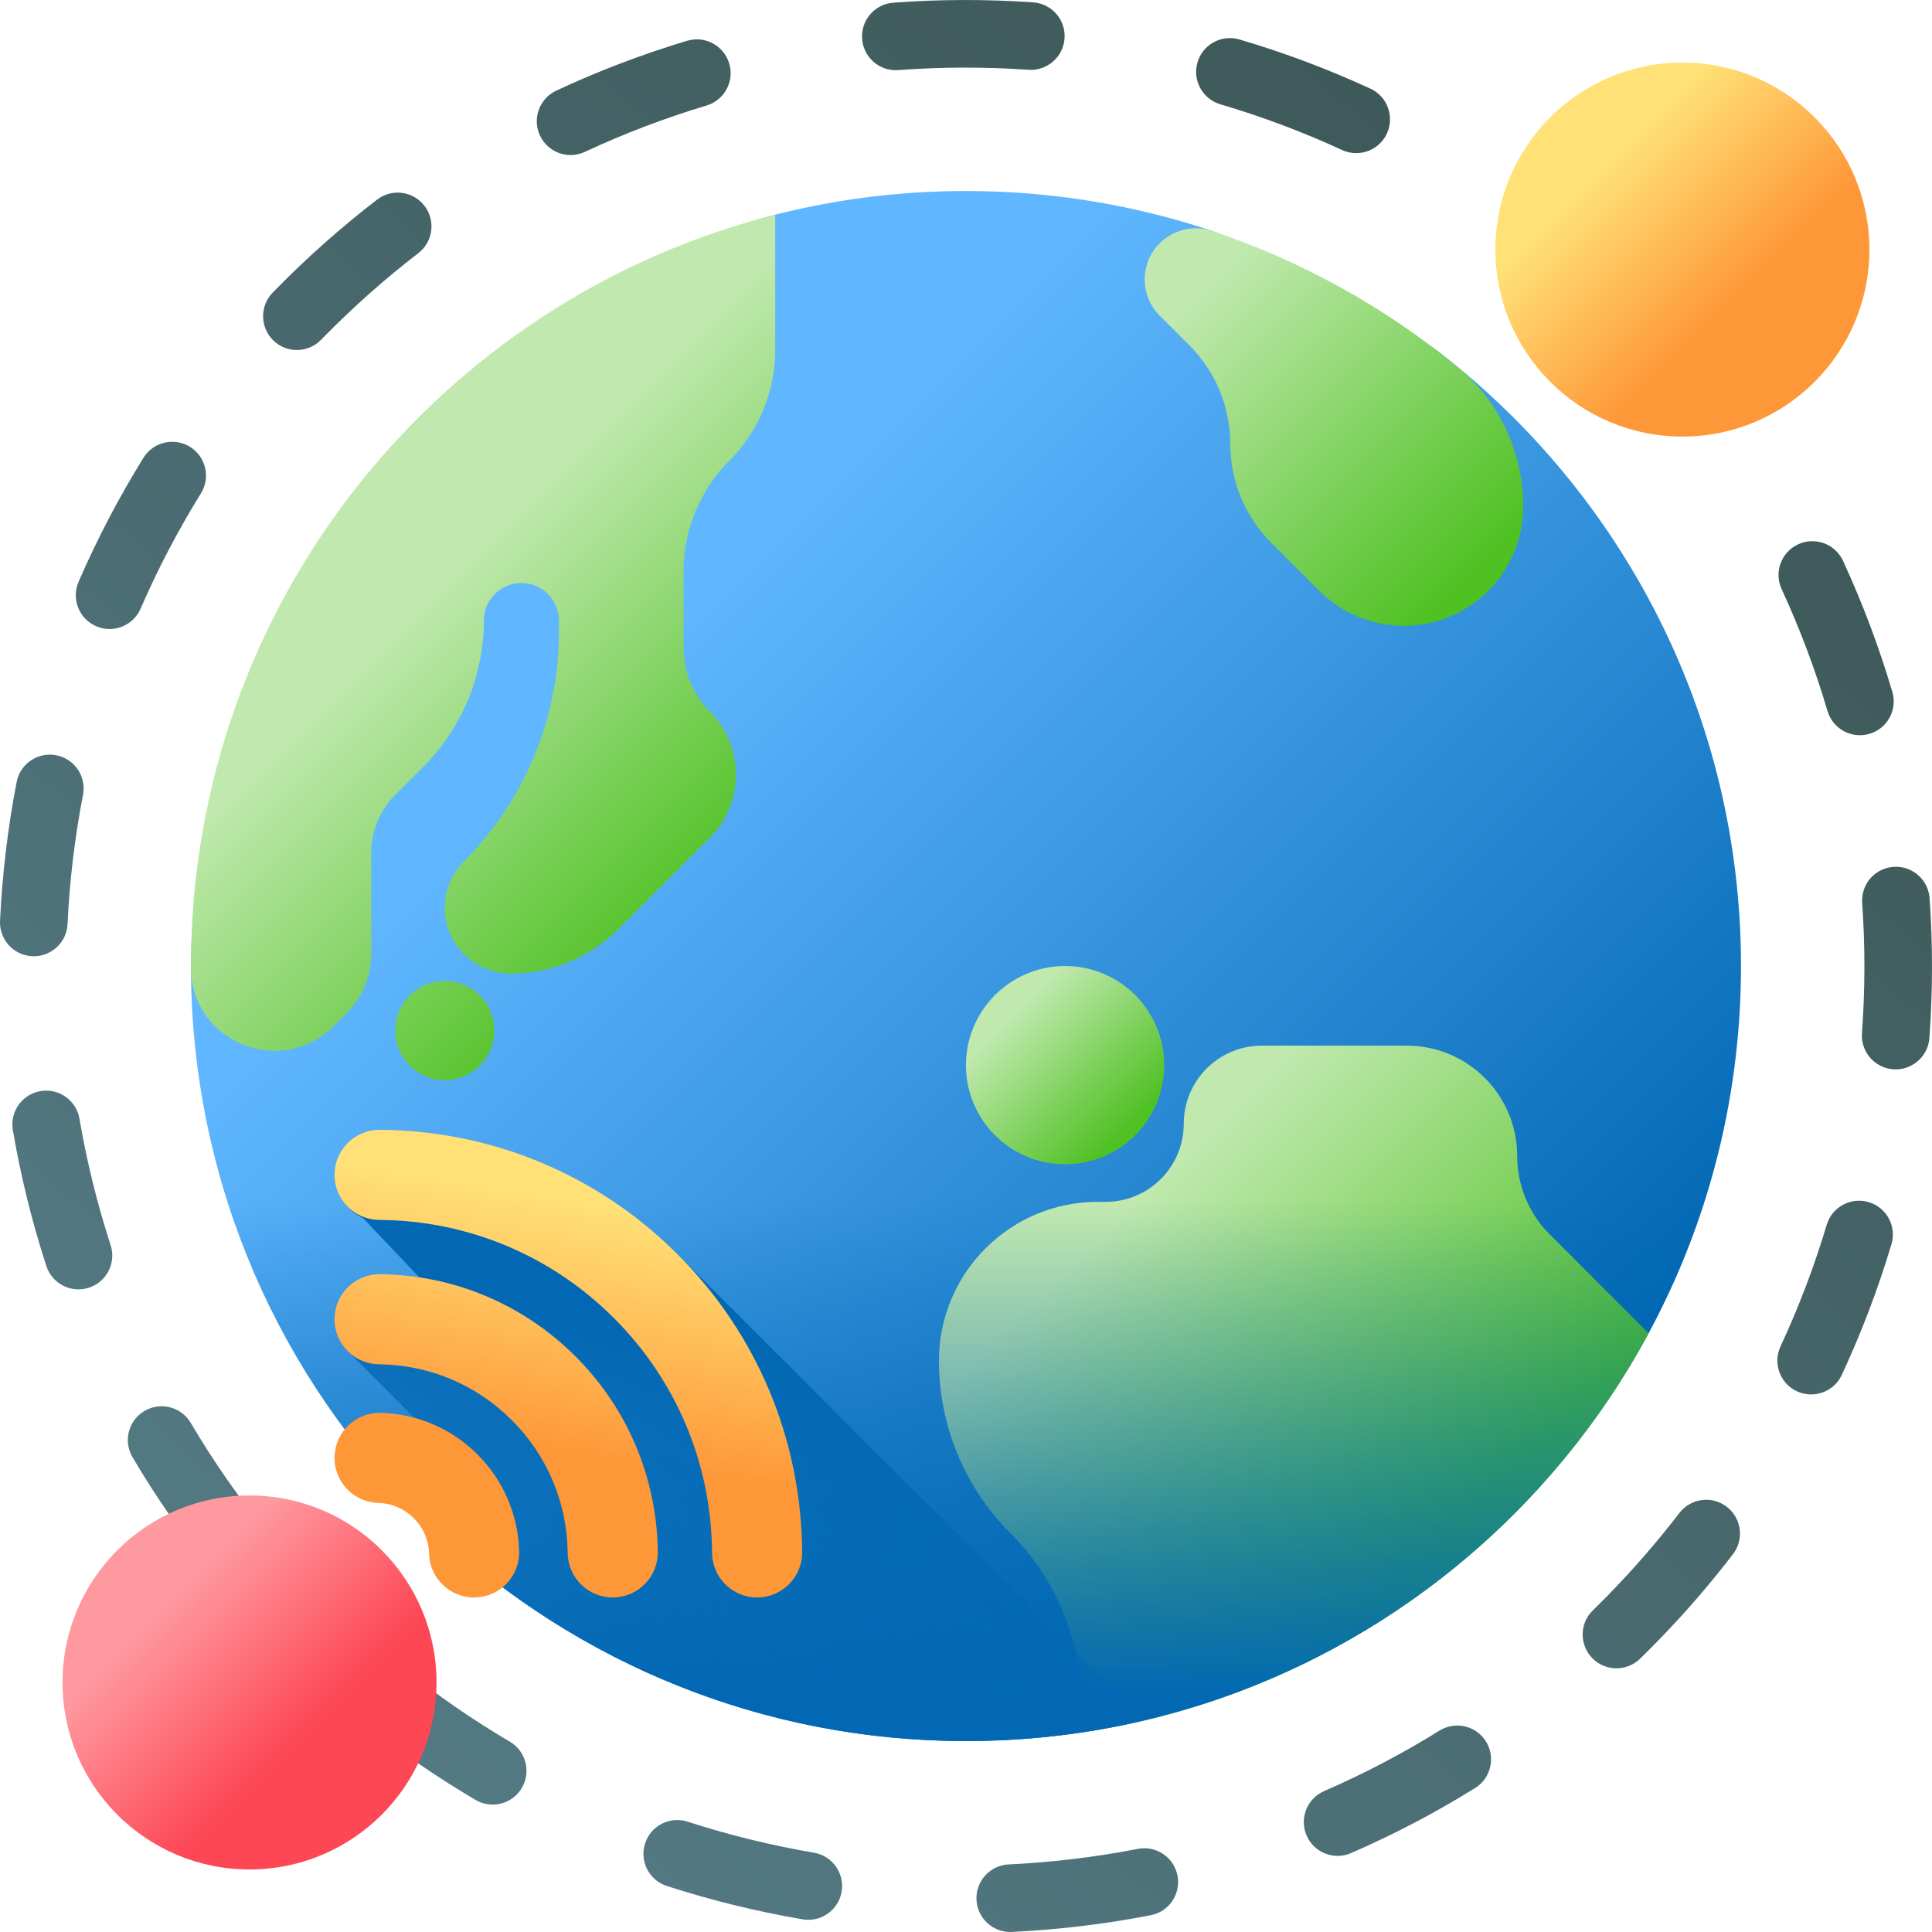
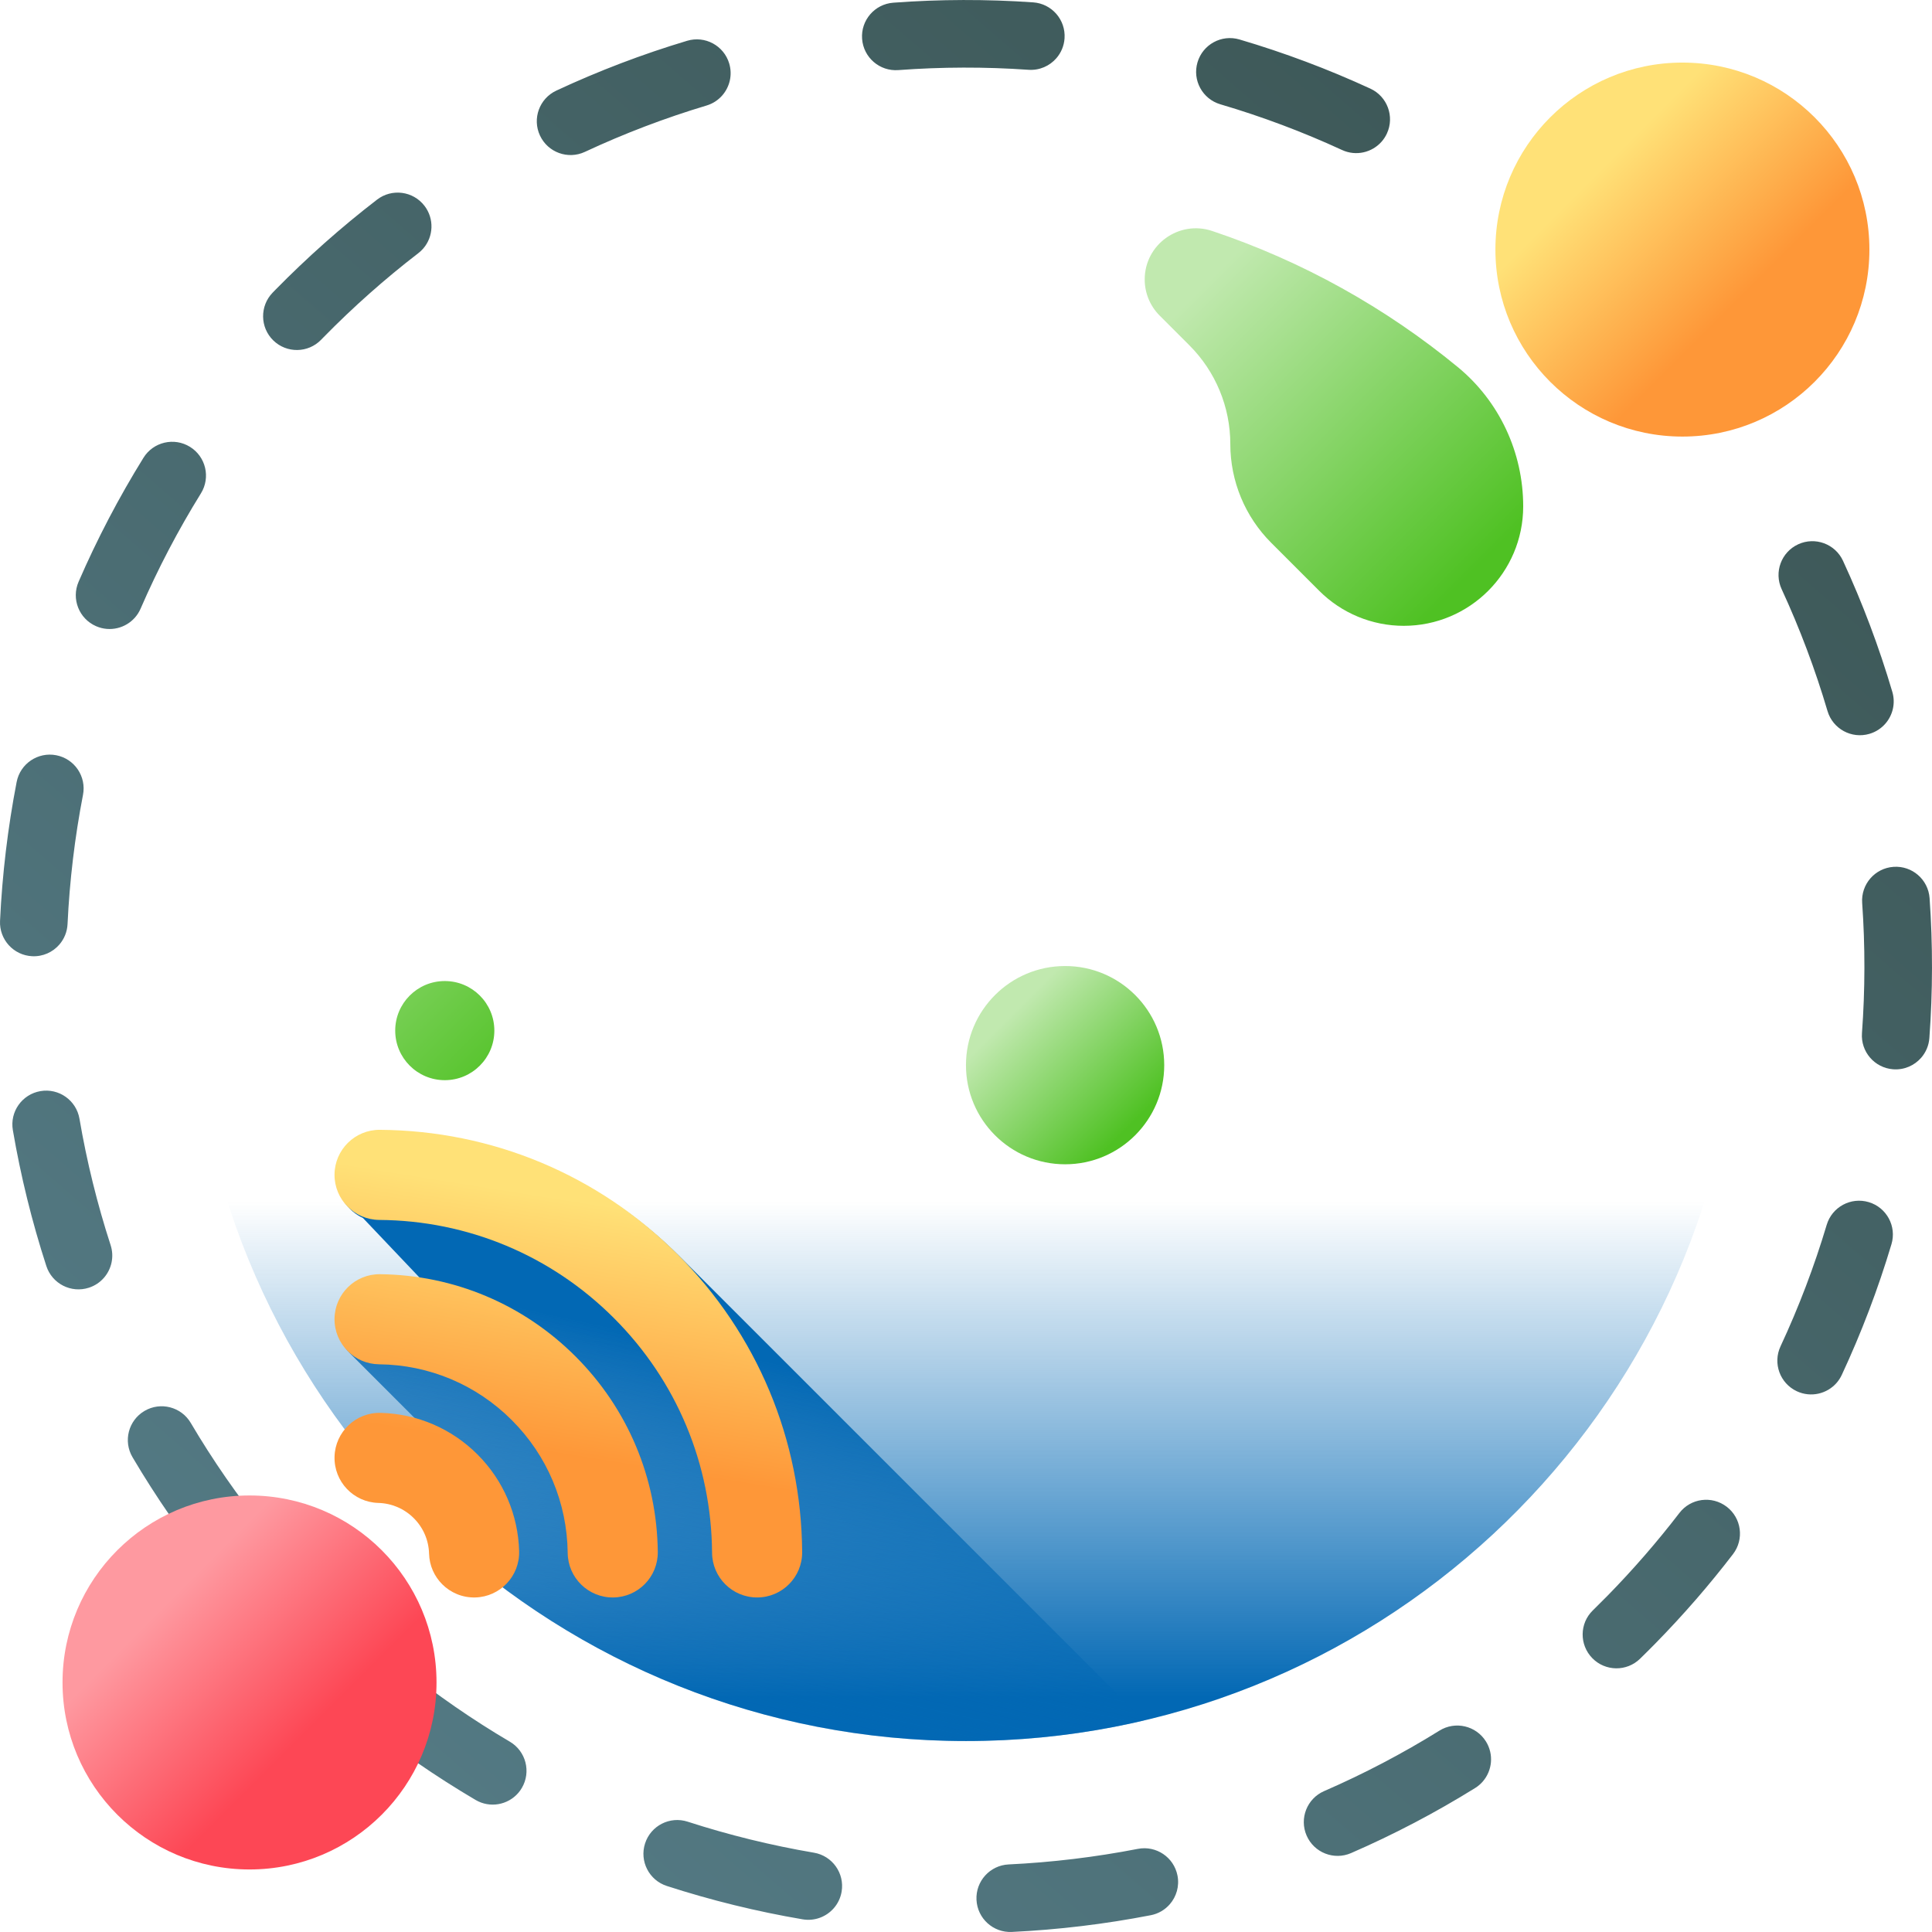
<svg xmlns="http://www.w3.org/2000/svg" xmlns:xlink="http://www.w3.org/1999/xlink" id="Capa_1" height="512" viewBox="0 0 510 510" width="512">
  <linearGradient id="SVGID_1_" gradientTransform="matrix(.655 -.756 .756 .655 -104.819 280.747)" gradientUnits="userSpaceOnUse" x1="-.019" x2="500.43" y1="255.203" y2="255.203">
    <stop offset="0" stop-color="#537983" />
    <stop offset="1" stop-color="#3e5959" />
  </linearGradient>
  <linearGradient id="SVGID_2_" gradientUnits="userSpaceOnUse" x1="170.483" x2="392.097" y1="170.498" y2="392.113">
    <stop offset="0" stop-color="#60b7ff" />
    <stop offset="1" stop-color="#0268b4" />
  </linearGradient>
  <linearGradient id="lg1">
    <stop offset="0" stop-color="#c1e9af" />
    <stop offset="1" stop-color="#4fc123" />
  </linearGradient>
  <linearGradient id="SVGID_3_" gradientUnits="userSpaceOnUse" x1="292.127" x2="378.116" xlink:href="#lg1" y1="324.327" y2="410.316" />
  <linearGradient id="SVGID_4_" gradientUnits="userSpaceOnUse" x1="267.381" x2="297.741" xlink:href="#lg1" y1="267.396" y2="297.757" />
  <linearGradient id="SVGID_5_" gradientUnits="userSpaceOnUse" x1="316.699" x2="389.902" xlink:href="#lg1" y1="76.442" y2="149.646" />
  <linearGradient id="SVGID_6_" gradientUnits="userSpaceOnUse" x1="57.245" x2="134.331" xlink:href="#lg1" y1="211.889" y2="288.975" />
  <linearGradient id="SVGID_7_" gradientUnits="userSpaceOnUse" x1="118.023" x2="195.11" xlink:href="#lg1" y1="151.11" y2="228.197" />
  <linearGradient id="lg2">
    <stop offset="0" stop-color="#0268b4" stop-opacity="0" />
    <stop offset="1" stop-color="#0268b4" />
  </linearGradient>
  <linearGradient id="SVGID_8_" gradientUnits="userSpaceOnUse" x1="254.991" x2="254.991" xlink:href="#lg2" y1="317.255" y2="448.097" />
  <linearGradient id="SVGID_9_" gradientUnits="userSpaceOnUse" x1="44.502" x2="79.897" y1="422.764" y2="458.159">
    <stop offset="0" stop-color="#fe99a0" />
    <stop offset="1" stop-color="#fd4755" />
  </linearGradient>
  <linearGradient id="lg3">
    <stop offset="0" stop-color="#ffe177" />
    <stop offset="1" stop-color="#fe9738" />
  </linearGradient>
  <linearGradient id="SVGID_10_" gradientUnits="userSpaceOnUse" x1="422.749" x2="458.143" xlink:href="#lg3" y1="44.518" y2="79.912" />
  <linearGradient id="SVGID_11_" gradientUnits="userSpaceOnUse" x1="174.25" x2="200.418" xlink:href="#lg2" y1="478.486" y2="358.946" />
  <linearGradient id="SVGID_12_" gradientTransform="matrix(.707 .707 -.707 .707 346.789 -39.438)" gradientUnits="userSpaceOnUse" x1="118.19" x2="157.434" xlink:href="#lg3" y1="386.867" y2="441.095" />
  <linearGradient id="SVGID_13_" gradientTransform="matrix(.707 .707 -.707 .707 346.789 -39.438)" gradientUnits="userSpaceOnUse" x1="105.391" x2="144.634" xlink:href="#lg3" y1="396.129" y2="450.357" />
  <linearGradient id="SVGID_14_" gradientTransform="matrix(.707 .707 -.707 .707 346.789 -39.438)" gradientUnits="userSpaceOnUse" x1="93.1" x2="132.344" xlink:href="#lg3" y1="405.024" y2="459.252" />
  <g>
    <path d="m447.8 422.101c-3.433 3.96-7.049 7.881-10.746 11.654-1.362 1.388-2.734 2.756-4.117 4.106-3.526 3.441-9.174 3.372-12.615-.155-3.44-3.526-3.388-9.182.155-12.615 1.29-1.259 2.569-2.534 3.835-3.826 6.78-6.918 13.17-14.278 18.998-21.868 2.999-3.924 8.599-4.645 12.508-1.646s4.645 8.599 1.646 12.508c-3.083 4.016-6.334 8-9.664 11.842zm37.036-57.078c-2.544 2.934-6.814 3.959-10.508 2.237-4.466-2.082-6.399-7.389-4.316-11.855 4.818-10.334 8.92-21.127 12.193-32.079 1.411-4.718 6.38-7.404 11.103-5.992 4.72 1.411 7.403 6.383 5.992 11.103-3.522 11.779-7.935 23.389-13.117 34.506-.36.771-.816 1.467-1.347 2.08zm-93.412 105.243c-.573.661-1.254 1.248-2.035 1.734-10.441 6.488-21.457 12.264-32.74 17.168-4.519 1.964-9.774-.107-11.738-4.626-1.964-4.518.107-9.771 4.626-11.737 10.489-4.559 20.73-9.929 30.435-15.96 4.185-2.6 9.685-1.316 12.286 2.868 2.114 3.404 1.659 7.677-.834 10.553zm115.732-191.061c-1.782 2.055-4.478 3.274-7.401 3.059-4.914-.363-8.604-4.64-8.242-9.553.841-11.4.859-22.961.055-34.36-.346-4.914 3.355-9.181 8.27-9.527 4.915-.348 9.18 3.356 9.527 8.27.865 12.252.845 24.675-.058 36.927-.146 1.994-.937 3.783-2.151 5.184zm-198.346 223.456c-1.26 1.454-2.998 2.513-5.034 2.908-12.05 2.343-24.388 3.829-36.671 4.416-4.921.235-9.101-3.563-9.337-8.484-.235-4.921 3.561-9.103 8.485-9.337 11.427-.547 22.906-1.929 34.117-4.109 4.837-.94 9.519 2.218 10.46 7.054.545 2.802-.285 5.551-2.02 7.552zm188.897-311.652c-1.078 1.244-2.513 2.204-4.209 2.705-4.726 1.396-9.688-1.304-11.083-6.028-3.24-10.972-7.313-21.792-12.104-32.161-2.065-4.472-.117-9.772 4.357-11.84 4.472-2.066 9.773-.116 11.84 4.357 5.153 11.152 9.533 22.79 13.018 34.589.895 3.029.107 6.157-1.819 8.378zm-277.589 312.688c-1.974 2.277-5.055 3.499-8.242 2.957-12.121-2.061-24.185-5.024-35.856-8.806-4.687-1.518-7.256-6.549-5.736-11.236 1.517-4.69 6.549-7.255 11.236-5.736 10.855 3.517 22.074 6.273 33.347 8.19 4.857.826 8.125 5.433 7.299 10.29-.284 1.668-1.014 3.149-2.048 4.341zm-83.319-30.392c-2.764 3.189-7.494 4.053-11.261 1.835-10.569-6.223-20.791-13.29-30.382-21.007-3.838-3.088-4.447-8.704-1.359-12.543 3.112-3.828 8.704-4.447 12.543-1.359 8.919 7.176 18.424 13.748 28.249 19.533 4.246 2.5 5.661 7.968 3.161 12.214-.279.48-.599.922-.951 1.327zm-67.09-58.031c-.344.396-.727.768-1.149 1.109-3.836 3.092-9.452 2.489-12.544-1.347-7.723-9.58-14.799-19.796-21.033-30.364-2.503-4.243-1.095-9.713 3.152-12.216 4.243-2.504 9.713-1.092 12.216 3.151 5.796 9.825 12.375 19.323 19.556 28.231 2.75 3.414 2.576 8.236-.198 11.436zm295.041-377.927c-2.535 2.924-6.786 3.954-10.477 2.252-10.353-4.777-21.161-8.836-32.126-12.066-4.727-1.392-7.429-6.353-6.036-11.078 1.393-4.731 6.353-7.427 11.078-6.036 11.794 3.474 23.421 7.842 34.559 12.98 4.473 2.064 6.426 7.364 4.363 11.838-.361.782-.822 1.489-1.361 2.11zm-337.3 299.941c-1.027 1.185-2.38 2.114-3.979 2.634-4.686 1.522-9.718-1.042-11.241-5.728-3.794-11.675-6.768-23.745-8.84-35.872-.83-4.858 2.434-9.466 7.291-10.296 4.856-.83 9.466 2.434 10.295 7.29 1.928 11.281 4.694 22.507 8.222 33.365 1.003 3.085.233 6.322-1.748 8.607zm251.409-321.926c-1.774 2.047-4.456 3.264-7.366 3.061-11.4-.796-22.96-.768-34.361.081-4.913.367-9.193-3.32-9.559-8.233-.368-4.913 3.318-9.193 8.233-9.559 12.253-.914 24.677-.943 36.928-.088 4.916.343 8.622 4.606 8.279 9.52-.14 2.004-.932 3.808-2.154 5.218zm-263.194 233.985c-1.729 1.994-4.321 3.206-7.163 3.072-4.921-.231-8.723-4.408-8.492-9.329.575-12.275 2.051-24.609 4.383-36.662.935-4.836 5.617-7.999 10.453-7.064 4.838.937 8 5.616 7.064 10.454-2.17 11.213-3.542 22.689-4.079 34.109-.097 2.079-.9 3.959-2.166 5.42zm175.017-224.185c-1.071 1.235-2.493 2.191-4.175 2.695-10.962 3.285-21.766 7.402-32.111 12.233-4.464 2.085-9.773.156-11.858-4.308-2.084-4.465-.152-9.771 4.308-11.858 11.129-5.198 22.75-9.624 34.539-13.157 4.72-1.415 9.692 1.265 11.106 5.984.911 3.037.125 6.18-1.809 8.411zm-155.014 137.805c-2.484 2.865-6.627 3.926-10.289 2.337-4.52-1.959-6.596-7.213-4.635-11.733 4.889-11.277 10.652-22.29 17.129-32.732 2.592-4.183 8.095-5.477 12.283-2.88 4.187 2.597 5.476 8.096 2.88 12.283-6.02 9.707-11.378 19.943-15.923 30.426-.373.858-.863 1.628-1.445 2.299zm76.056-97.363c-.387.446-.823.859-1.309 1.233-8.778 6.751-17.189 14.215-24.998 22.181l-.657.673c-3.434 3.534-9.082 3.612-12.614.178s-3.592-9.093-.178-12.615l.682-.7c8.415-8.584 17.453-16.603 26.886-23.859 3.906-3.004 9.507-2.273 12.511 1.631 2.629 3.419 2.397 8.14-.323 11.278z" fill="url(#SVGID_1_)" />
    <g>
-       <path d="m459.577 255.007c0 112.99-91.596 204.586-204.586 204.586-112.275 0-203.426-90.441-204.575-202.444-.007-.713-.011-1.427-.011-2.142 0-53.149 32.664-90.385 65.892-126.76 26.559-29.075 49.002-61.637 88.391-71.595 16.093-4.069 32.946-6.23 50.304-6.23 22.672 0 44.482 3.688 64.864 10.496 12.802 4.276 21.568 14.237 33.102 20.835 8.178 4.678 19.474 5.451 26.894 11.176 48.49 37.41 79.725 96.096 79.725 162.078z" fill="url(#SVGID_2_)" />
-       <path d="m285.521 457.323c64.836-9.702 119.722-49.823 149.67-105.379l-26.15-26.15c-5.468-5.468-8.54-12.884-8.54-20.617 0-16.103-13.054-29.157-29.157-29.157h-38.245c-11.387 0-20.617 9.231-20.617 20.617 0 11.387-9.231 20.617-20.617 20.617h-2.052c-23.173 0-41.958 18.785-41.958 41.958 0 17.053 6.774 33.408 18.833 45.467 12.059 12.059 18.833 28.413 18.833 45.467z" fill="url(#SVGID_3_)" />
      <circle cx="281.159" cy="281.175" fill="url(#SVGID_4_)" r="26.168" />
      <path d="m384.819 96.899c-19.036-15.65-40.947-27.929-64.823-35.925-8.758-2.933-17.822 3.562-17.822 12.798 0 3.58 1.422 7.013 3.954 9.545l7.852 7.852c6.911 6.911 10.794 16.285 10.794 26.058 0 9.774 3.883 19.147 10.794 26.058l12.678 12.678c5.915 5.915 13.937 9.238 22.302 9.238 17.419 0 31.54-14.121 31.54-31.54-.001-14.211-6.29-27.736-17.269-36.762z" fill="url(#SVGID_5_)" />
      <g>
        <circle cx="117.411" cy="272.055" fill="url(#SVGID_6_)" r="13.084" />
-         <path d="m192.545 121.589c7.743-7.743 12.093-18.245 12.093-29.195v-35.722c-88.64 22.436-154.233 102.721-154.233 198.335 0 .165 0 .33.001.495.047 19.544 23.835 29.196 37.654 15.376l3.463-3.463c4.136-4.136 6.46-9.746 6.46-15.596v-26.531c0-5.849 2.324-11.459 6.46-15.596l7.296-7.296c10.232-10.232 15.98-24.11 15.98-38.58 0-5.474 4.438-9.912 9.912-9.912 5.474 0 9.912 4.438 9.912 9.912v3.045c0 22.675-9.008 44.422-25.042 60.456-3.26 3.26-5.091 7.681-5.091 12.291 0 9.6 7.782 17.382 17.382 17.382 10.703 0 20.967-4.252 28.535-11.82l24.033-24.033c9.213-9.213 9.213-24.15 0-33.363-4.424-4.424-6.91-10.425-6.91-16.681v-20.308c.002-10.951 4.352-21.453 12.095-29.196z" fill="url(#SVGID_7_)" />
      </g>
      <path d="m51.083 271.659c8.476 105.2 96.526 187.934 203.909 187.934s195.432-82.734 203.908-187.934z" fill="url(#SVGID_8_)" />
    </g>
    <circle cx="65.868" cy="444.13" fill="url(#SVGID_9_)" r="49.362" />
    <circle cx="444.114" cy="65.883" fill="url(#SVGID_10_)" r="49.362" />
    <path d="m91.515 378.022c37.337 49.539 96.663 81.571 163.476 81.571 16.153 0 31.865-1.88 46.938-5.418l-122.458-122.459c-20.996-20.996-48.909-32.672-78.596-32.876-6.568-.045-11.929 5.243-11.974 11.811-.033 4.817 2.809 8.976 6.914 10.873l15.446 16.266c-3.396-.511-6.847-.8-10.337-.838-6.568-.072-11.95 5.194-12.022 11.762-.037 3.331 1.3 6.357 3.483 8.54l17.422 17.422c.067.067.142.126.211.192-2.875-.785-5.86-1.231-8.902-1.314-3.873-.105-7.352 1.662-9.601 4.468z" fill="url(#SVGID_11_)" />
    <g>
      <path d="m191.45 418.209c-2.133-2.133-3.46-5.073-3.483-8.327-.161-23.396-9.362-45.394-25.91-61.941-16.547-16.547-38.545-25.749-61.941-25.91-6.568-.045-11.855-5.406-11.811-11.974.045-6.568 5.406-11.856 11.974-11.811 29.687.204 57.6 11.88 78.597 32.876 20.996 20.996 32.672 48.909 32.876 78.596.045 6.568-5.243 11.929-11.811 11.974-3.313.023-6.32-1.312-8.491-3.483z" fill="url(#SVGID_12_)" />
      <path d="m91.789 356.66c-2.183-2.183-3.52-5.209-3.483-8.54.072-6.568 5.454-11.834 12.022-11.762 19.488.213 37.814 7.923 51.602 21.711 13.787 13.787 21.498 32.113 21.711 51.602.072 6.568-5.194 11.95-11.762 12.022-6.568.071-11.95-5.194-12.022-11.762-.145-13.234-5.381-25.679-14.745-35.043s-21.809-14.601-35.043-14.745c-3.238-.037-6.159-1.362-8.28-3.483z" fill="url(#SVGID_13_)" />
      <path d="m116.739 418.208c-2.076-2.076-3.392-4.919-3.477-8.086-.096-3.532-1.526-6.855-4.029-9.357-2.502-2.502-5.825-3.933-9.357-4.029-6.566-.178-11.745-5.645-11.566-12.21.178-6.566 5.644-11.744 12.21-11.566 9.641.261 18.708 4.163 25.532 10.987s10.726 15.891 10.986 25.532c.178 6.566-5.001 12.032-11.566 12.21-3.399.091-6.504-1.252-8.733-3.481z" fill="url(#SVGID_14_)" />
    </g>
  </g>
</svg>